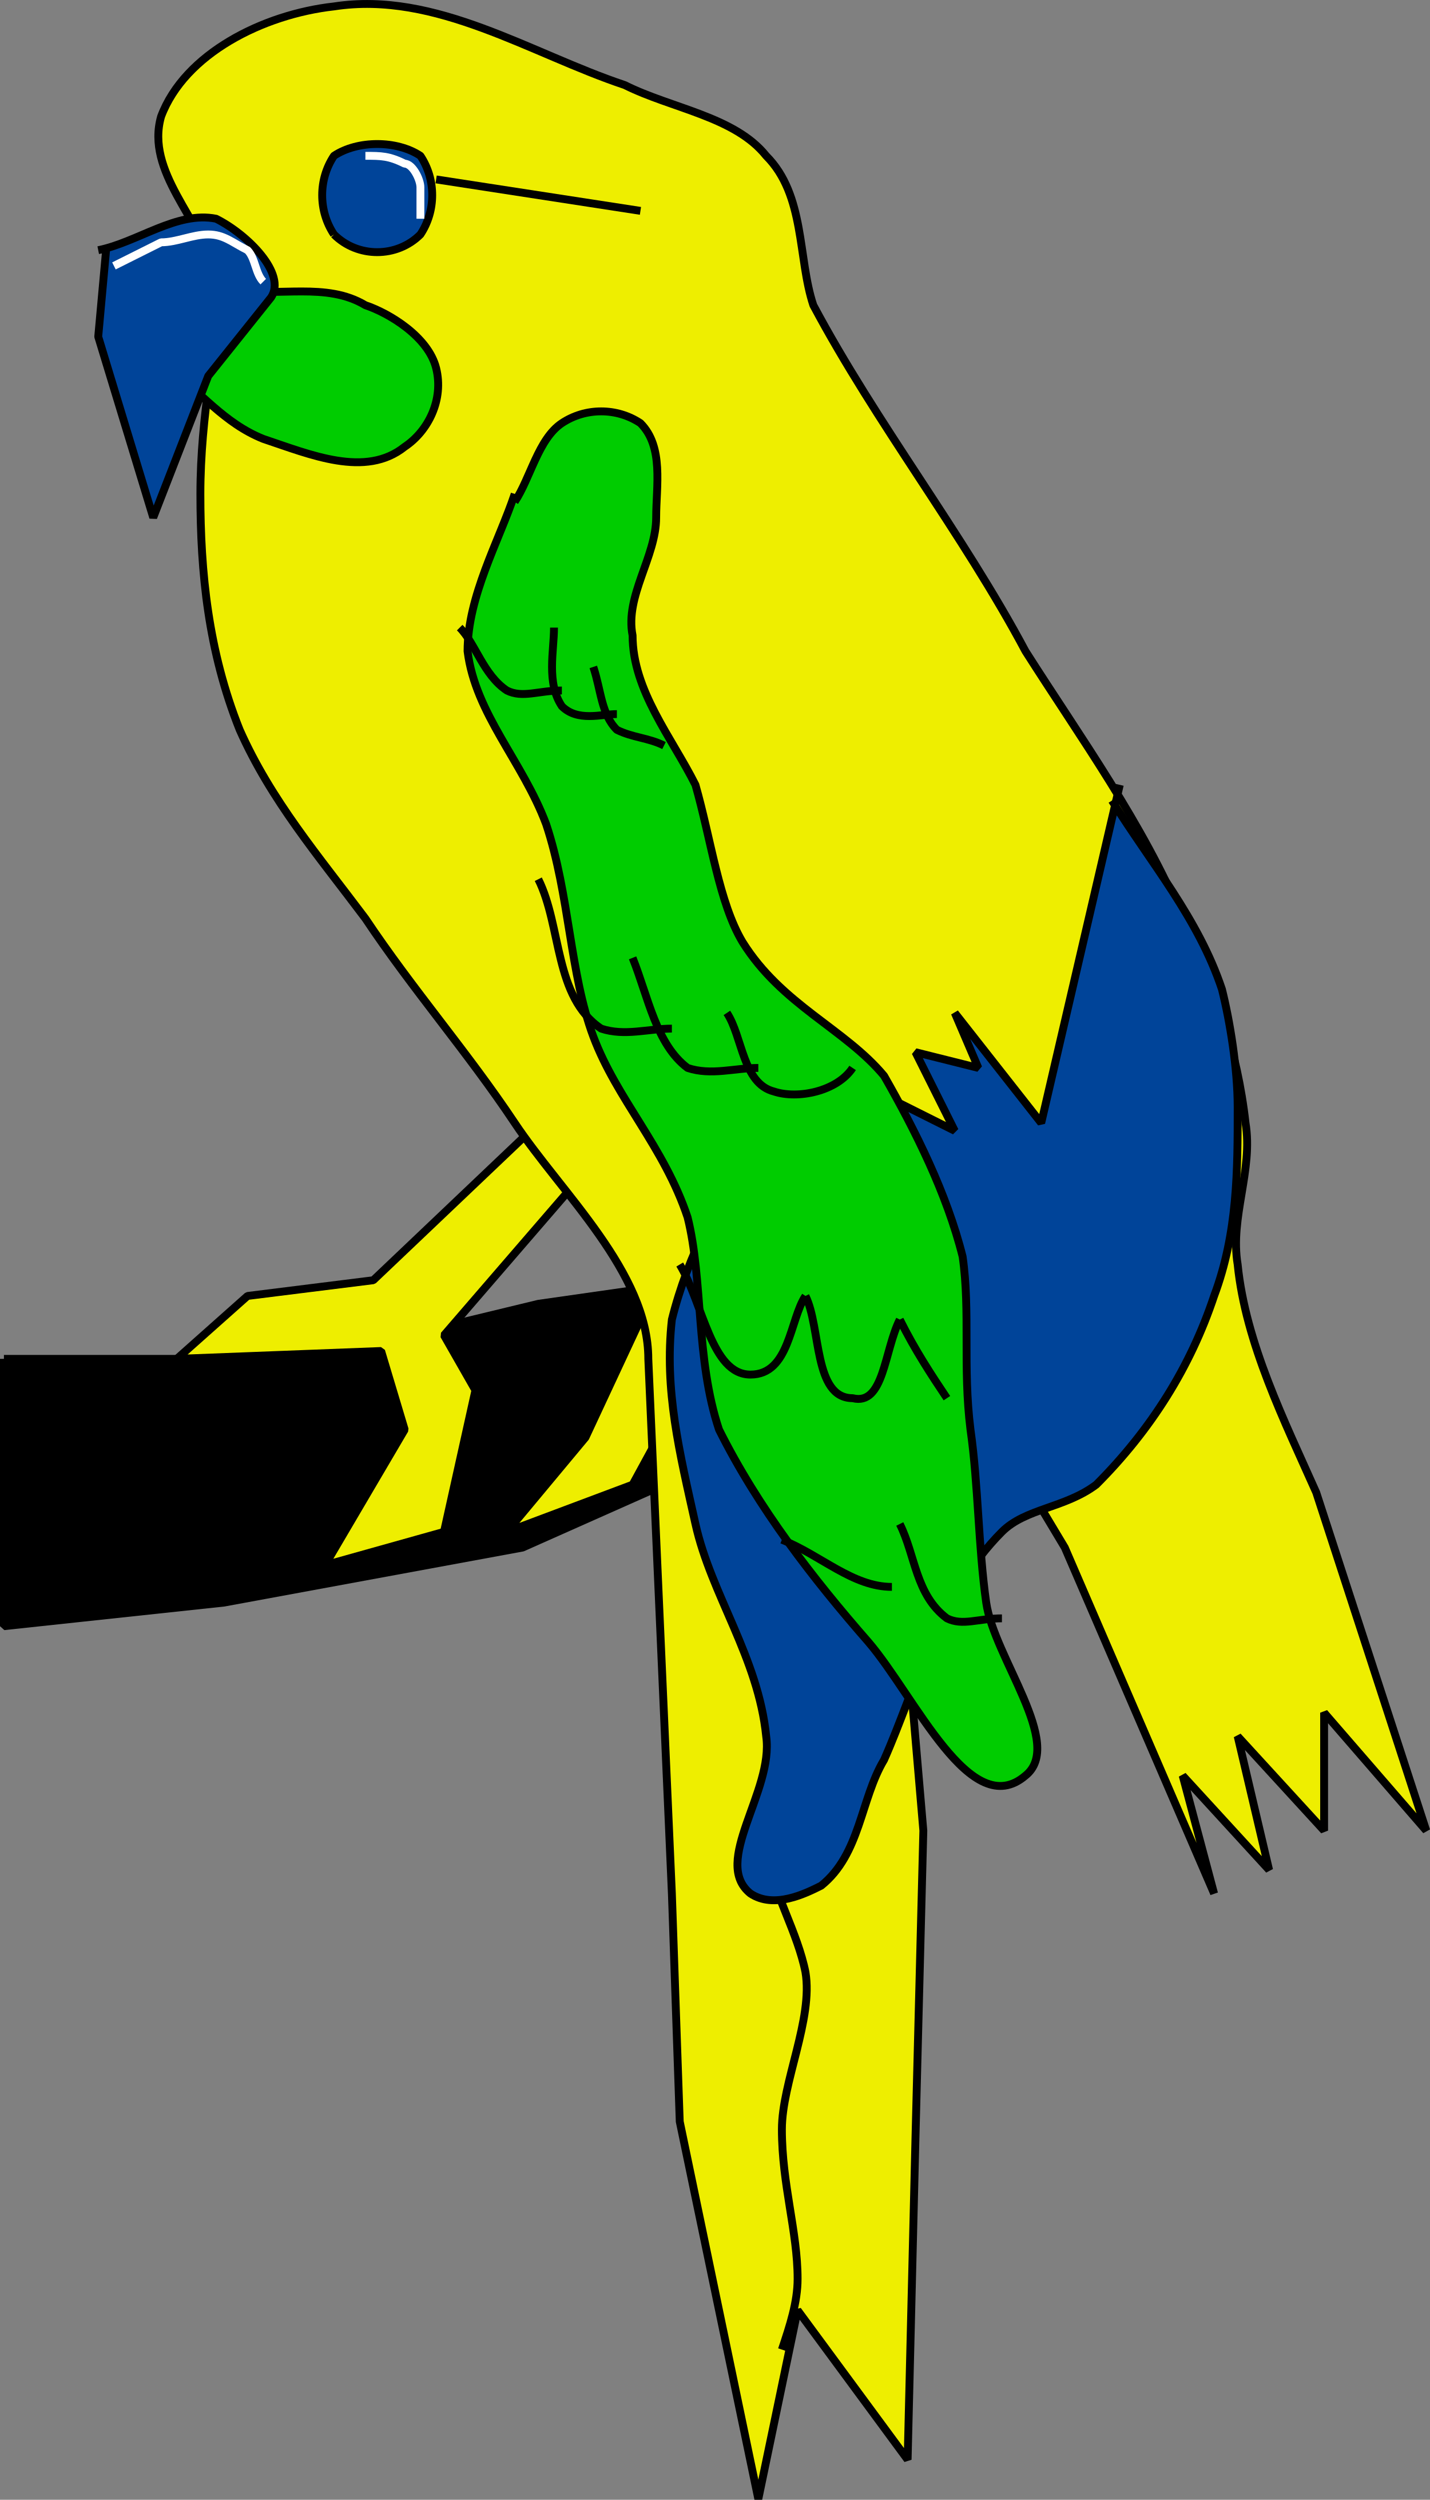
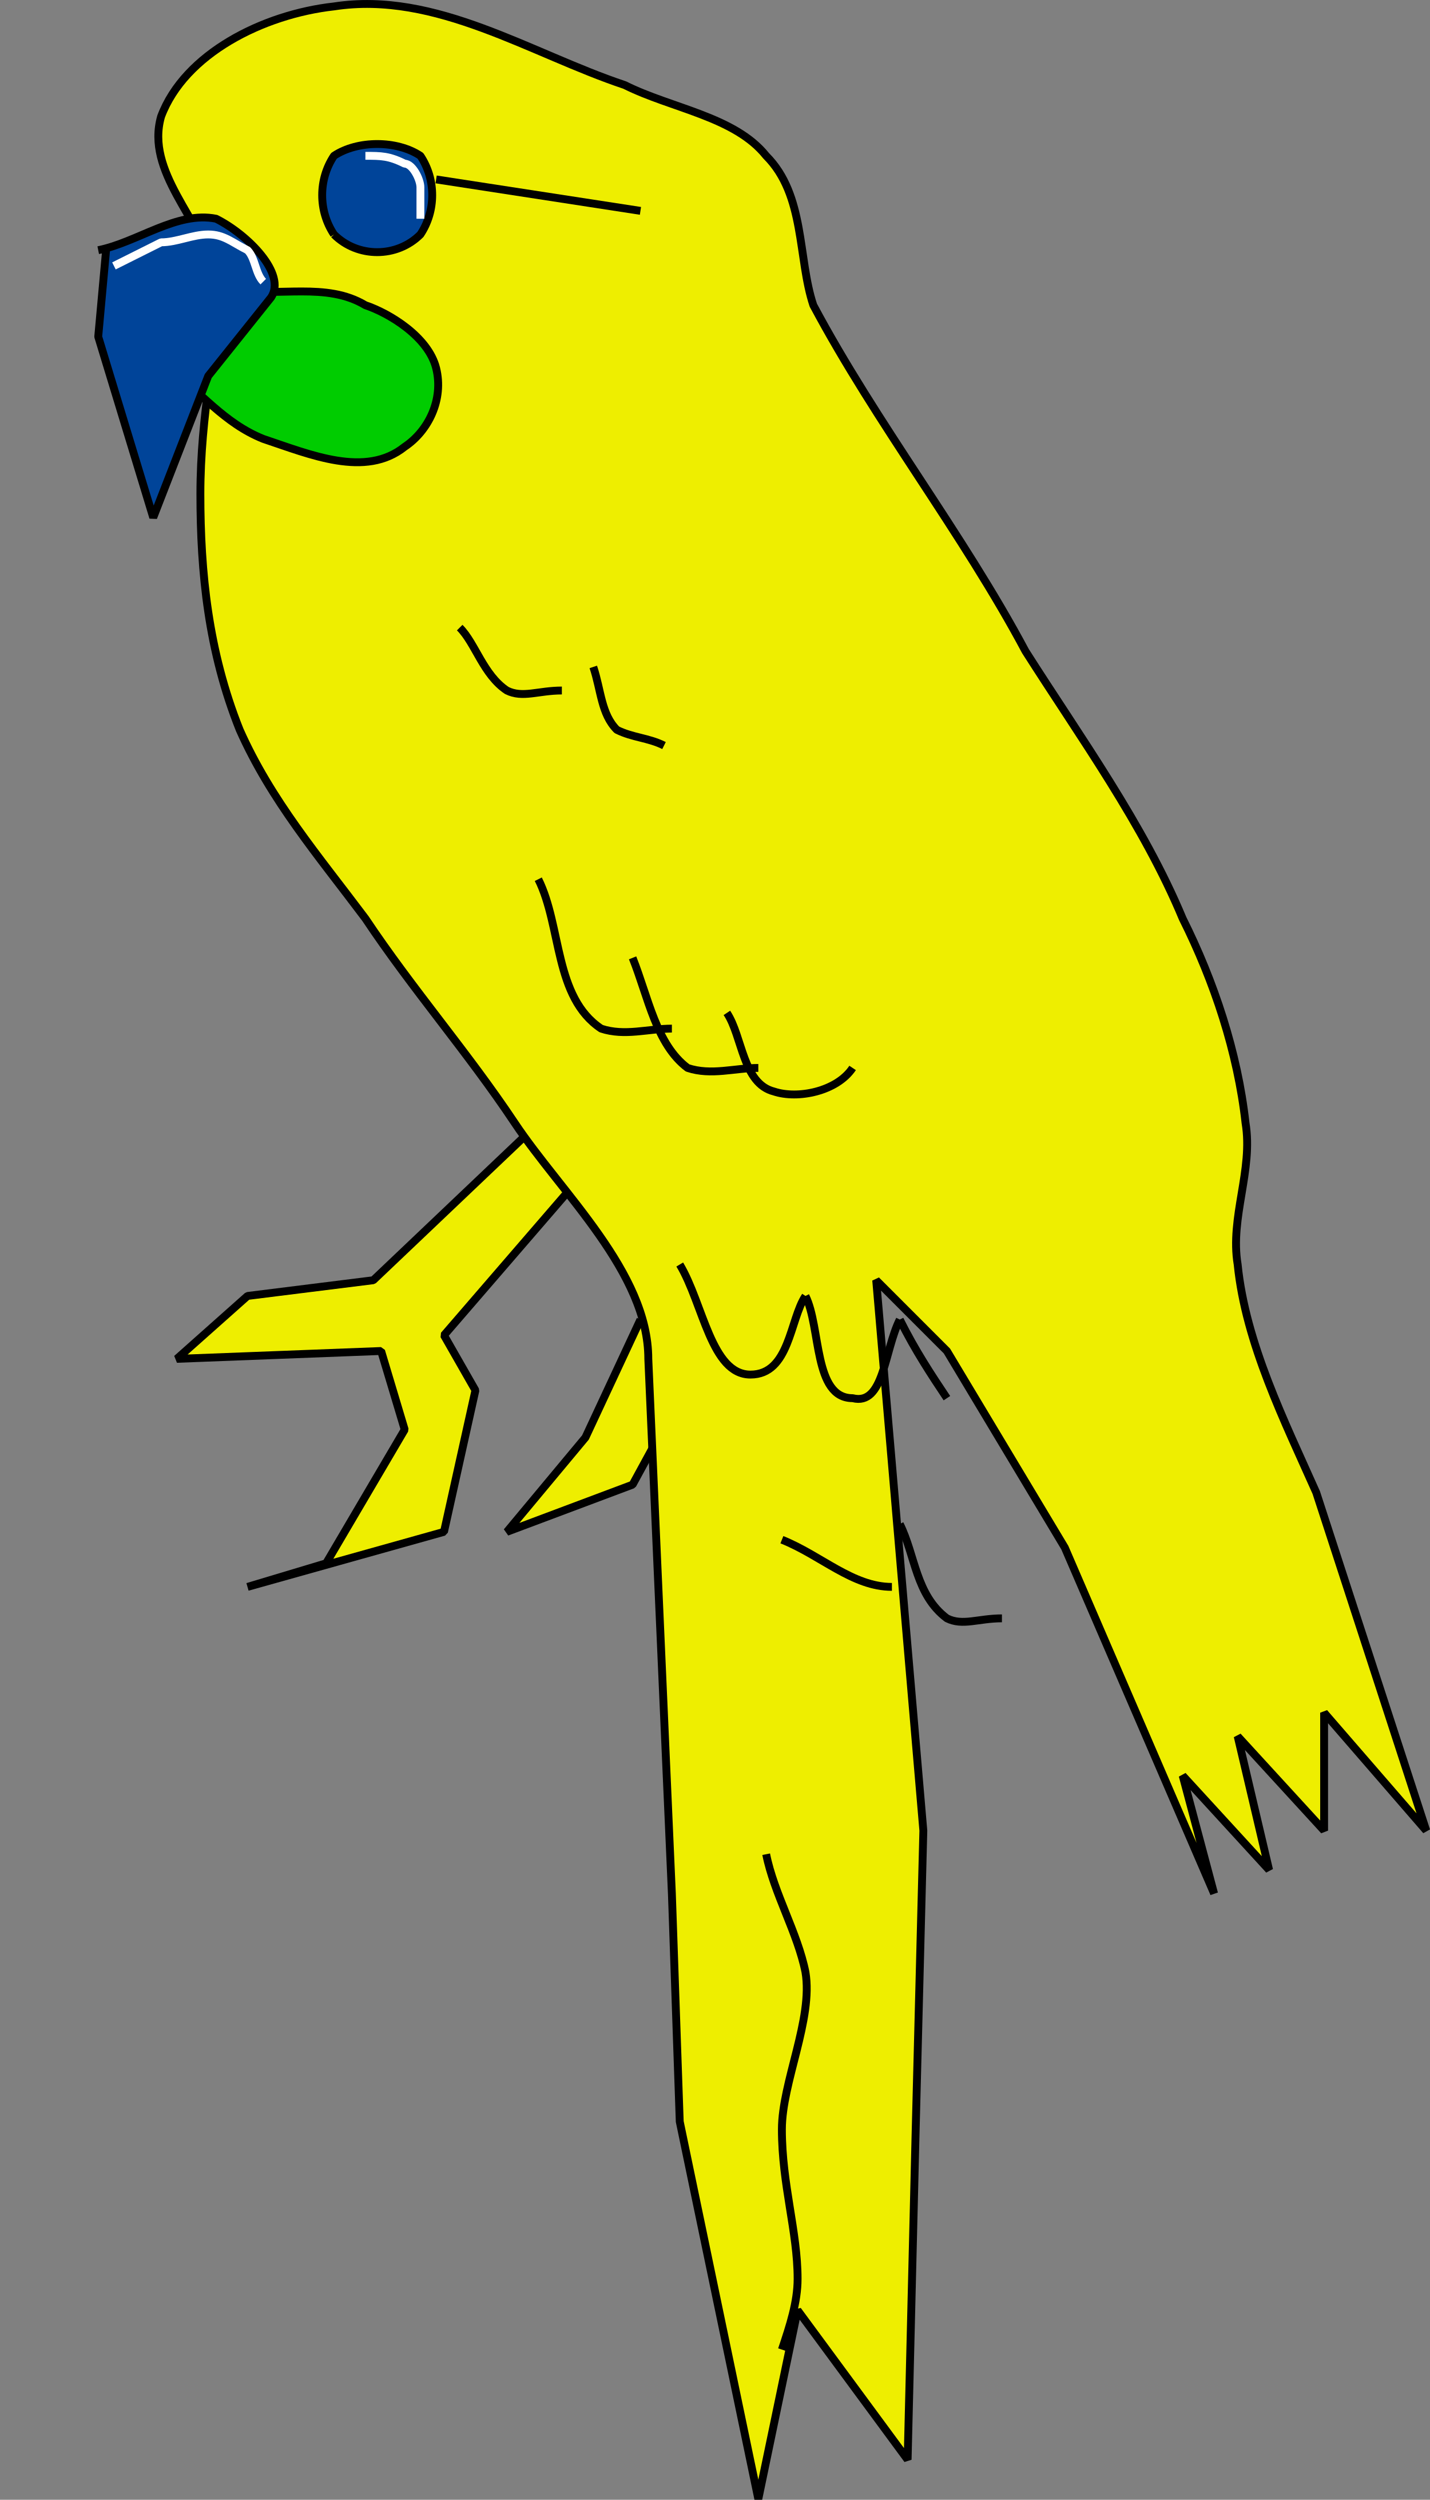
<svg xmlns="http://www.w3.org/2000/svg" width="181.975" height="317.92" version="1.2">
  <rect width="100%" height="100%" fill="#808080" stroke="none" />
  <g fill="none" fill-rule="evenodd" stroke="#000" stroke-linejoin="bevel" font-family="'Sans Serif'" font-size="12.5" font-weight="400">
-     <path fill="#000" d="M.5 172.818h39l29-7 21-3 4 22-27 12-38 7-28 3v-34" vector-effect="non-scaling-stroke" />
    <path fill="#ee0" d="m67.5 143.818-20 19-16 2-9 8 26-1 3 10-10 17-10 3 25-7 4-18-4-7 19-22m6 20-7 15-10 12 16-6 6-11" vector-effect="non-scaling-stroke" />
    <path fill="#ee0" d="M27.5 34.818c-2-7-9-13-7-20 3-8 13-13 22-14 13-2 25 6 37 10 6 3 14 4 18 9 5 5 4 13 6 19 8 15 19 29 27 44 7 11 15 22 20 34 4 8 7 17 8 26 1 6-2 12-1 18 1 10 6 20 10 29l14 43-13-15v15l-11-12 4 17-11-12 4 15-19-44-15-25-9-9 6 70-1 39-1 41-14-19-5 24-10-48-1-29-3-68c0-11-11-21-17-30s-13-17-19-26c-6-8-12-15-16-24-4-10-5-20-5-30s2-19 3-28" vector-effect="non-scaling-stroke" />
    <path d="M97.5 235.818c1 5 4 10 5 15 1 6-3 14-3 20 0 7 2 13 2 19 0 3-1 6-2 9" vector-effect="non-scaling-stroke" />
-     <path fill="#049" d="M141.5 101.818c5 8 11 15 14 24 1 4 2 10 2 15 0 8 0 16-3 24-3 9-8 17-15 24-4 3-9 3-12 6-8 8-11 20-15 29-3 5-3 12-8 16-2 1-6 3-9 1-5-4 3-13 2-20-1-10-7-18-9-27s-4-17-3-26c2-8 6-16 11-22l9-10 16 8-5-10 8 2-3-7 11 14 10-43" vector-effect="non-scaling-stroke" />
-     <path fill="#0c0" d="M65.5 62.818c-2 6-6 13-6 20 1 8 7 14 10 22 3 9 3 19 6 27s9 14 12 23c2 8 1 18 4 27 5 10 12 19 19 27 6 7 13 23 20 17 5-4-4-15-5-22s-1-15-2-22c-1-8 0-15-1-22-2-8-6-16-10-23-5-6-13-9-18-17-3-5-4-13-6-20-3-6-8-12-8-19-1-5 3-10 3-15 0-4 1-9-2-12-3-2-7-2-10 0s-4 7-6 10" vector-effect="non-scaling-stroke" />
    <path d="M58.5 79.818c2 2 3 6 6 8 2 1 4 0 7 0" vector-effect="non-scaling-stroke" />
-     <path d="M70.5 79.818c0 3-1 7 1 10 2 2 5 1 7 1" vector-effect="non-scaling-stroke" />
    <path d="M75.5 84.818c1 3 1 6 3 8 2 1 4 1 6 2m-16 17c3 6 2 15 8 19 3 1 6 0 9 0" vector-effect="non-scaling-stroke" />
    <path d="M80.5 121.818c2 5 3 11 7 14 3 1 6 0 9 0" vector-effect="non-scaling-stroke" />
    <path d="M92.5 128.818c2 3 2 9 6 10 3 1 8 0 10-3m-22 25c3 5 4 14 9 14s5-7 7-10m0 0c2 4 1 13 6 13 4 1 4-6 6-10m0 0c2 4 4 7 6 10m-21 18c5 2 9 6 14 6m1-8c2 4 2 9 6 12 2 1 4 0 7 0" vector-effect="non-scaling-stroke" />
    <path fill="#0c0" d="M21.5 46.818c4 3 7 7 12 9 6 2 13 5 18 1 3-2 5-6 4-10s-6-7-9-8c-5-3-11-1-17-2" vector-effect="non-scaling-stroke" />
    <path fill="#049" d="M12.5 31.818c5-1 10-5 15-4 4 2 9 7 7 10l-8 10-7 18-7-23 1-11m29-2c3 3 8 3 11 0 2-3 2-7 0-10-3-2-8-2-11 0-2 3-2 7 0 10" vector-effect="non-scaling-stroke" />
    <path d="m55.5 22.818 26 4" vector-effect="non-scaling-stroke" />
    <path stroke="#fff" d="M46.5 19.818c2 0 3 0 5 1 1 0 2 2 2 3v4m-39 6 6-3c2 0 4-1 6-1s3 1 5 2c1 1 1 3 2 4" vector-effect="non-scaling-stroke" />
  </g>
</svg>